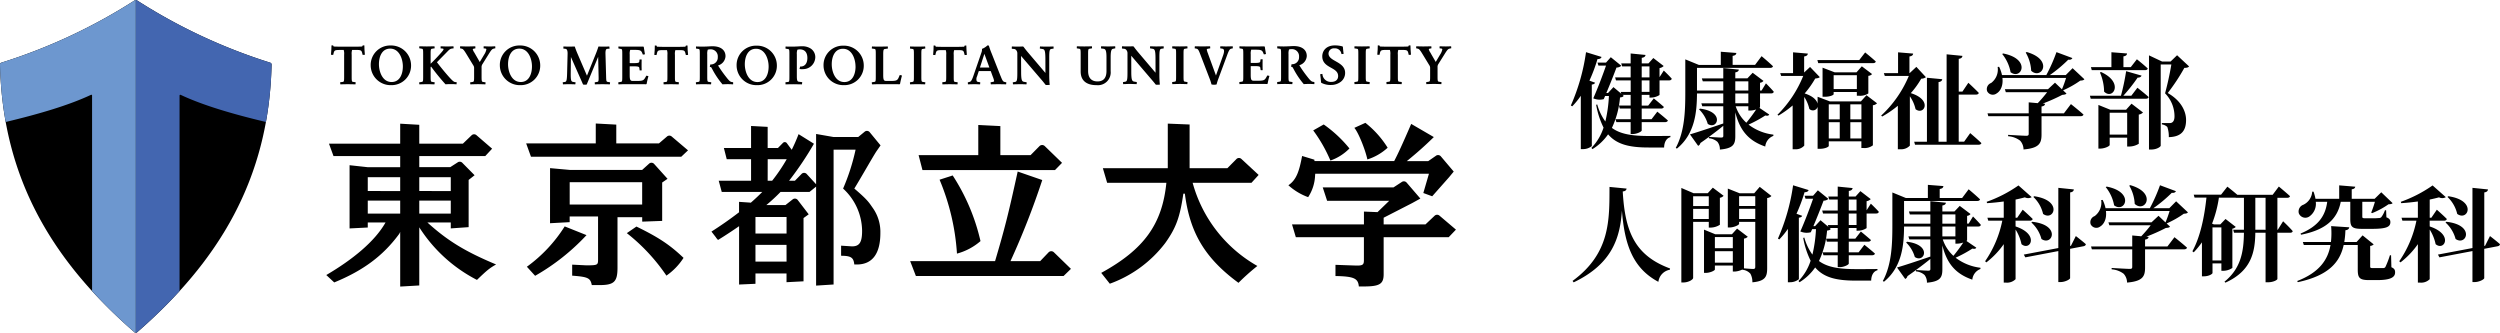
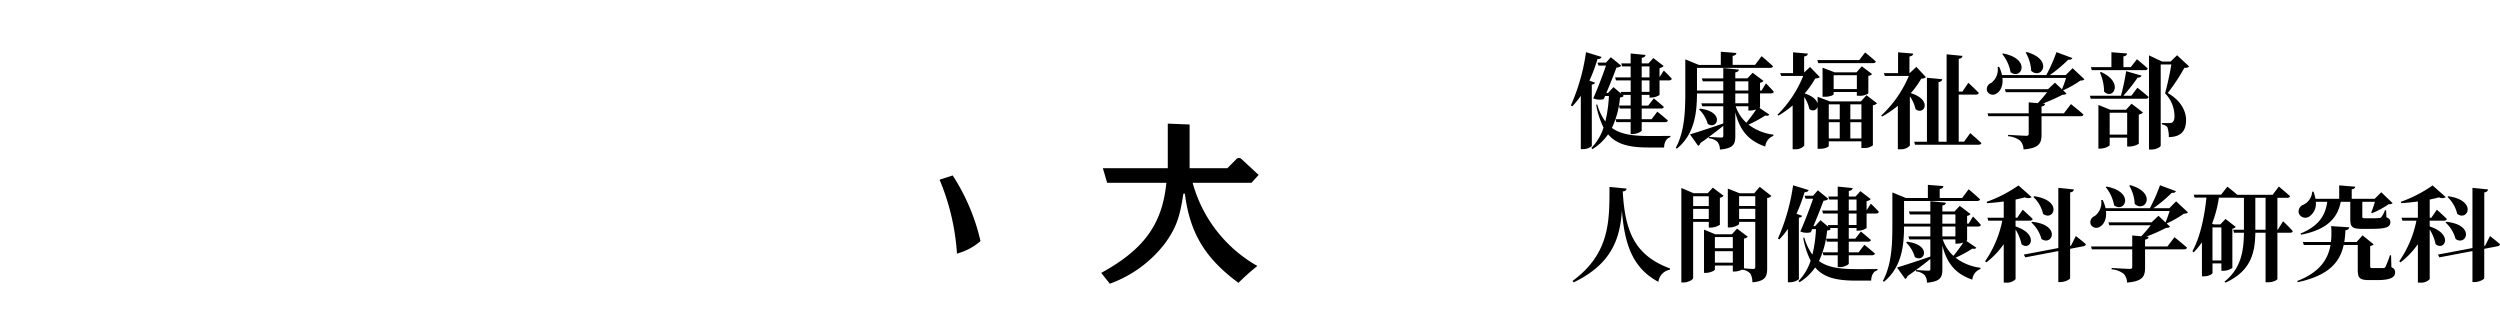
<svg xmlns="http://www.w3.org/2000/svg" viewBox="0 0 676.11 90">
-   <path d="M381.45 12.34v-.07H381l-.02.05a.46.46 0 01-.15.26c-.21.01-1 .04-1.8.04h-4.01c-.79 0-1.58-.03-1.78-.04a.44.44 0 01-.17-.26l-.01-.05h-.45l-.03 1.15-.1 1.3-.01.07.6.05.15-.62c.2-.67.43-.72 1.84-.72h.83a3.35 3.35 0 01.12 1.29v5.85c0 1.17-.02 1.4-.34 1.45l-.72.09.03.57 1.97-.04 2.13.04.02-.57-.71-.09c-.32-.05-.35-.28-.35-1.45V14.8a3.38 3.38 0 01.12-1.3h.84c1.4 0 1.64.06 1.84.72l.15.63.6-.05-.1-1.37zM392.38 12.52s-.82.04-1.34.04c-.63 0-1.62-.04-1.62-.04h-.08l-.03.54.53.08a.22.22 0 01.22.25 3.94 3.94 0 01-.61 1.4l-1.16 1.96-1.2-2.07c-.08-.17-.18-.33-.26-.47a2.69 2.69 0 01-.42-.87c0-.06.02-.13.24-.18l.48-.1-.04-.54h-.07c-.01 0-1.5.04-2.1.04-.6 0-1.82-.04-1.83-.04h-.07l-.04.53.5.12c.34.09.6.41 1.32 1.6l1.73 2.84a1.28 1.28 0 01.24.85v2.18c0 1.14-.03 1.39-.35 1.45l-.72.12.04.54h.07c.01 0 1.4-.05 2-.05s1.92.05 1.93.05h.07l.04-.54-.71-.12c-.33-.05-.36-.3-.36-1.45v-2.37a1.47 1.47 0 01.24-.98l1.59-2.54c.81-1.3 1.01-1.52 1.5-1.62l.38-.09-.04-.52zM342.8 20.41h-.06l-.32.57c-.4.72-.74.85-2.19.85h-1.15c-.63 0-.83-.23-.83-1.57v-2.33a.12.12 0 01.04-.05h1.11c1.2 0 1.4.14 1.44.44l.1.65h.05a2.4 2.4 0 00.43.01l.06-.01-.01-.2a49.37 49.37 0 010-2.52v-.2l-.05-.02a3 3 0 00-.45.02h-.06l-.07.54c-.03.3-.25.43-1.44.43h-1.11a.12.12 0 01-.04-.05v-2.3a3.05 3.05 0 01.14-1.23h1.16c1.38 0 1.76.1 2.05.78l.21.5.05-.02c.04 0 .39-.05.45-.07l.06-.01v-.07c-.13-.67-.27-1.59-.3-1.86-.03-.08-.1-.11-.18-.15h-.04c-.19.02-.88.02-2.25.02h-2.55c-.75 0-1.44-.01-1.77-.04h-.06l-.01.05a3.25 3.25 0 000 .43v.06l.7.13c.3.05.33.26.33 1.43v6.02c0 1.18-.03 1.39-.34 1.44l-.73.11v.07c0 .06.02.37.04.43v.06l.3-.01c.4-.02.95-.04 1.57-.04h3.15c1.4 0 2.25 0 2.4.03h.05a.27.27 0 00.15-.15 20.16 20.16 0 01.46-1.98l.02-.05-.05-.03a3.68 3.68 0 00-.47-.1zM355.46 22.18l-.39-.06c-.44-.07-.8-.45-1.67-1.58a31.64 31.64 0 01-1.99-2.86.08.08 0 010-.05 2.74 2.74 0 002-2.47c0-1.7-1.32-2.7-3.51-2.7-.3 0-.72.02-1.15.05-.5.02-1.04.05-1.5.05-.38 0-.72 0-1.08-.02l-.67-.02h-.06l-.01.05a3.4 3.4 0 000 .45v.06l.7.11c.3.05.33.26.33 1.43v6.02c0 1.18-.02 1.39-.34 1.44l-.72.11v.06a4.3 4.3 0 00.03.44l.01.06h.06l.64-.02 1.36-.03 1.28.03.65.02h.06l.01-.06c.02-.06.05-.37.05-.43v-.07l-.73-.11c-.3-.05-.35-.24-.35-1.44v-5.97a3.35 3.35 0 01.14-1.29 2.07 2.07 0 01.63-.09 1.92 1.92 0 012.08 2.1 1.87 1.87 0 01-1.94 1.98h-.08l-.14.68.07.01.17.03a.19.19 0 01.16.1l.26.43a21.8 21.8 0 002.75 4.1l.02.03h.04a19.36 19.36 0 012.75 0h.06l.02-.06a3.59 3.59 0 000-.45zM369.36 20.64v-6.02c0-1.2.05-1.38.35-1.43l.72-.12v-.06c0-.06-.02-.38-.04-.44l-.01-.05h-.06l-.62.02-1.37.02-1.3-.02-.64-.02h-.06l-.01.05a4.02 4.02 0 00-.02.45v.06l.71.11c.32.05.34.26.34 1.43v6.02c0 1.18-.02 1.39-.34 1.44l-.73.12v.06a4.22 4.22 0 00.04.43l.01.06h.06l.64-.02 1.36-.03 1.28.03.65.02h.06l.01-.06c.02-.06.04-.37.05-.43v-.06l-.73-.12c-.3-.05-.35-.24-.35-1.44zM320.08 20.64v-6.02c0-1.2.04-1.38.35-1.43l.72-.12v-.06c0-.06-.02-.38-.04-.44l-.01-.05h-.06l-.63.02-1.36.02-1.3-.02-.64-.02h-.06l-.01.05a4.23 4.23 0 00-.02.45v.06l.71.11c.32.05.34.26.34 1.43v6.02c0 1.18-.02 1.39-.34 1.44l-.73.12v.06c0 .06.02.37.04.43l.01.06h.06l.64-.02 1.35-.03 1.28.03.66.02h.06l.01-.06c.02-.06.04-.37.05-.43v-.06l-.73-.12c-.3-.05-.35-.24-.35-1.44zM314.68 12.52h-.05l-.65.02-1.08.02c-.4 0-.75 0-1.13-.02l-.66-.02h-.06l-.01.05a4.4 4.4 0 00-.03.44v.06l.75.13c.54.1.73.47.74 2.55l.01 3.92-4.46-5.25a26.95 26.95 0 01-1.43-1.8l-.02-.02a.64.64 0 00-.19-.08h-.02a28.28 28.28 0 01-2.88 0h-.05l-.02.05a4.57 4.57 0 00-.01.5v.05l.56.07a.82.82 0 01.65.36 1.36 1.36 0 01.28.93v5.26c0 1.91-.14 2.26-.55 2.34l-.67.13v.06a7 7 0 00.05.42l.01.06h.06l.66-.02c.35-.02.7-.03 1.07-.03.4 0 .75.02 1.12.03l.67.02h.06l.01-.06c.02-.06.03-.35.03-.44v-.06l-.74-.13c-.54-.09-.74-.49-.75-2.54l-.01-4.44 5.64 6.6c.51.59.8.96.9 1.1a.3.3 0 00.25.14 7 7 0 00.88-.03l.06-.01v-.07a26.74 26.74 0 01-.12-2.88v-4.4c0-1.82.1-2.26.53-2.34l.64-.1v-.07a4.3 4.3 0 00-.02-.45zM301.58 12.52h-.05l-.65.02a31.12 31.12 0 01-2.37 0l-.65-.02h-.06l-.01.05c-.02.06-.02.37-.03.46v.06l.7.1c.53.09.78.46.78 2.35v3.67c0 1.87-.82 2.81-2.43 2.81-1.16 0-2.54-.49-2.54-2.82v-4.56c0-1.13.03-1.4.36-1.45l.7-.12v-.05a3.76 3.76 0 00-.02-.45l-.02-.05h-.05l-.63.02-1.37.02-1.3-.02-.64-.02h-.06l-.01.05a4.1 4.1 0 00-.02.44v.06l.7.12c.3.05.35.23.35 1.43v4.7c0 2.43 1.5 3.71 4.31 3.71a3.46 3.46 0 003.8-3.8v-3.7c0-1.86.24-2.27.66-2.34l.59-.12V13a4.05 4.05 0 00-.02-.44zM333.39 12.57l-.02-.05h-.06l-.66.02-.87.02c-.35 0-.66 0-.98-.02l-.7-.02h-.05l-.02.05a6.5 6.5 0 00-.04.42v.07l.6.11a.48.48 0 01.35.23c.17.28.11.82-.16 1.58l-1.93 5.44-2.09-5.73-.08-.24a4.99 4.99 0 01-.31-1c0-.13.02-.22.36-.28l.57-.1v-.06a4.18 4.18 0 00-.03-.44l-.02-.05h-.05l-.58.01a53.59 53.59 0 01-2.81 0l-.6-.01h-.06l-.01.05a4.33 4.33 0 00-.04.44v.06l.52.1c.38.1.56.38 1.01 1.58l2.53 6.58a11.16 11.16 0 01.47 1.47l.01.03.03.01a2.41 2.41 0 00.66.07 2.33 2.33 0 00.66-.07l.03-.01.01-.03a12.74 12.74 0 01.46-1.47l2.44-6.58c.46-1.24.69-1.49 1.03-1.58l.45-.1v-.05l-.02-.45zM361.25 16.58c-1-.56-1.96-1.1-1.96-2.1a1.43 1.43 0 011.62-1.4 1.73 1.73 0 011.87 1.5l.02.05h.06c.06-.01.39-.04.45-.06l.06-.01v-.06c-.09-.65-.16-1.32-.19-1.8a.33.33 0 00-.13-.15l-.02-.01a7.57 7.57 0 00-2.02-.26c-2.36 0-3.41 1.48-3.41 2.95 0 1.77 1.26 2.47 2.37 3.09.99.55 1.92 1.07 1.92 2.25 0 .99-.69 1.58-1.84 1.58a2.26 2.26 0 01-2.41-2.1l-.02-.06h-.06l-.47.08-.07.02.02.06c.1.6.2 1.66.23 2.12v.02l.01.01a.52.52 0 00.15.14 5.36 5.36 0 002.52.54 4.3 4.3 0 002.64-.85 2.99 2.99 0 001.19-2.43c0-1.68-1.35-2.45-2.53-3.12zM140.68 23.03a5.27 5.27 0 005.42-5.35 5.39 5.39 0 00-5.5-5.38 5.27 5.27 0 00-5.42 5.35 5.39 5.39 0 005.5 5.38zm-3.28-5.66c0-2.04.8-4.22 3.05-4.22 2.51 0 3.42 2.88 3.42 4.81 0 2.04-.8 4.22-3.04 4.22-2.51 0-3.43-2.88-3.43-4.81zM98.57 13.43l-.03-1.1v-.06h-.46v.05a.45.45 0 01-.17.26 34 34 0 01-1.8.04h-4.04c-.79 0-1.6-.02-1.8-.04a.43.43 0 01-.16-.26l-.01-.05h-.45l-.04 1.15-.1 1.32v.07l.6.04.15-.62c.2-.67.43-.72 1.85-.72h.84a3.4 3.4 0 01.12 1.3v5.88c0 1.18-.03 1.4-.34 1.46l-.73.09.03.57 1.98-.04 2.14.04.03-.57-.72-.1c-.32-.04-.35-.27-.35-1.45V14.8a3.4 3.4 0 01.12-1.3h.84c1.42 0 1.66.06 1.85.73l.16.62.6-.04zM105.67 12.3a5.27 5.27 0 00-5.42 5.35 5.39 5.39 0 005.5 5.38 5.27 5.27 0 005.42-5.35 5.39 5.39 0 00-5.5-5.38zm3.28 5.66c0 2.04-.8 4.22-3.05 4.22-2.51 0-3.42-2.88-3.42-4.81 0-2.04.8-4.22 3.04-4.22 2.51 0 3.43 2.88 3.43 4.81zM123.4 22.8l.07.01.04-.58-.42-.04c-.37-.05-.73-.36-1.7-1.43a66.39 66.39 0 01-3.2-3.9.13.13 0 010-.06l2.77-2.82c.58-.61.83-.78 1.24-.84l.43-.07h.06l-.06-.55h-.06c-.01 0-1.08.05-1.6.05-.65 0-1.72-.05-1.73-.05h-.07l-.02.56.6.06a.2.2 0 01.2.2c0 .17-.3.54-.86 1.16-.92 1.05-2 2.14-2.6 2.72h-.03v-2.58c0-1.14.03-1.4.36-1.46l.74-.12-.06-.54-2.07.04-2.03-.04-.02.53.72.13c.32.05.34.28.34 1.46v6.05c0 1.18-.02 1.4-.34 1.45l-.75.14.06.53h.06c.02 0 1.4-.04 2.01-.04.4 0 .86 0 1.29.02l.66.02h.07l.06-.55-.74-.13c-.31-.04-.36-.23-.36-1.44v-2.57a1.44 1.44 0 01.12-.1V18a58.15 58.15 0 003.89 4.78l.02.02h.03a18.87 18.87 0 012.88 0zM133.97 13.05l-.04-.53h-.07s-.82.05-1.35.05c-.63 0-1.62-.05-1.63-.05h-.07l-.03.55.53.07a.22.22 0 01.22.25 3.96 3.96 0 01-.61 1.42l-1.17 1.97-1.2-2.09-.27-.47a2.7 2.7 0 01-.42-.87c0-.07.02-.14.24-.18l.48-.1-.04-.55h-.07c-.01 0-1.5.05-2.11.05s-1.83-.05-1.83-.05h-.08l-.04.53.5.13c.34.08.61.41 1.33 1.6l1.74 2.86a1.28 1.28 0 01.24.86v2.2c0 1.14-.03 1.39-.35 1.45l-.72.12.04.54h.07c.01 0 1.4-.05 2-.05.6 0 1.94.05 1.94.05h.08l.04-.54-.72-.12c-.32-.05-.36-.32-.36-1.46V18.3a1.47 1.47 0 01.25-.98l1.59-2.55c.82-1.32 1.02-1.54 1.5-1.63zM228.11 12.35a5.24 5.24 0 00-5.39 5.33 5.36 5.36 0 005.48 5.35 5.24 5.24 0 005.4-5.33 5.36 5.36 0 00-5.49-5.35zm3.27 5.64c0 2.03-.8 4.2-3.03 4.2-2.5 0-3.41-2.87-3.41-4.8 0-2.02.8-4.2 3.03-4.2 2.5 0 3.4 2.87 3.4 4.8zM204.7 23.03a5.24 5.24 0 005.4-5.33 5.36 5.36 0 00-5.49-5.35 5.24 5.24 0 00-5.4 5.33 5.36 5.36 0 005.49 5.35zm-3.27-5.64c0-2.02.8-4.2 3.03-4.2 2.5 0 3.41 2.87 3.41 4.8 0 2.03-.8 4.2-3.02 4.2-2.5 0-3.42-2.87-3.42-4.8zM257.93 20.7v-5.86a3.35 3.35 0 01.12-1.29h.83c1.42 0 1.66.05 1.85.72l.16.62.59-.04-.1-1.38-.04-1.08v-.07h-.45l-.01.05a.47.47 0 01-.16.26c-.21.01-1 .04-1.8.04h-4.02c-.78 0-1.58-.03-1.78-.04a.43.43 0 01-.17-.26v-.05h-.46l-.03 1.15-.1 1.3-.01.08.6.04.15-.62c.2-.67.44-.72 1.85-.72h.83a3.38 3.38 0 01.12 1.3v5.85c0 1.17-.03 1.4-.34 1.45l-.72.09.02.57 1.98-.04 2.13.04.02-.57-.72-.09c-.31-.05-.34-.28-.34-1.45zM183.57 22.81l.02-.57-.71-.09c-.32-.05-.35-.28-.35-1.45v-5.86a3.39 3.39 0 01.12-1.29h.84c1.4 0 1.65.05 1.84.72l.16.62.6-.04-.12-1.38-.03-1.08v-.07h-.45l-.01.05a.45.45 0 01-.16.26c-.2.01-1 .04-1.79.04h-4.03c-.78 0-1.58-.03-1.78-.04a.43.43 0 01-.16-.26l-.02-.05h-.45l-.03 1.15-.1 1.3v.08l.59.04.15-.62c.2-.67.44-.72 1.85-.72h.83a3.38 3.38 0 01.12 1.3v5.85c0 1.17-.03 1.4-.34 1.45l-.72.09.03.57 1.97-.04zM163.92 20.7l-.17-6.05c-.03-1.16.16-1.4.48-1.44l.63-.06v-.07l-.07-.46-.01-.05h-.06c-.42.03-.96.04-1.44.04-.5 0-1.37-.03-1.37-.03h-.07l-.01.05c-.12.38-.37 1.13-.67 1.86l-2.42 5.98-2.57-5.98c-.3-.68-.57-1.43-.71-1.86l-.02-.05h-.05l-1.55.03c-.44 0-1.38-.04-1.38-.04h-.08l-.03.56.6.08c.49.05.57.8.55 1.4l-.13 5.19c-.05 1.83-.15 2.27-.55 2.35l-.64.11.07.55h.06s1.02-.04 1.57-.04c.59 0 1.64.04 1.65.04h.06l.08-.54-.72-.13c-.51-.09-.61-.48-.6-2.35l.05-4.38 3.29 7.45h.03a2.04 2.04 0 00.45.04 2.17 2.17 0 00.46-.03l.04-.01 3.1-7.5.12 5.34c.03 1.16-.02 1.39-.34 1.44l-.71.12.03.55h.07l.64-.02 1.38-.02 1.26.02.66.02h.07l.04-.55-.67-.12c-.34-.06-.37-.3-.4-1.44zM172.28 22.77c1.4 0 2.25 0 2.4.03h.03l.02-.01a.28.28 0 00.16-.14v-.02a20.13 20.13 0 01.46-1.97l.01-.05-.05-.03a3.71 3.71 0 00-.46-.1l-.05-.02-.32.58c-.42.72-.74.85-2.2.85h-1.15c-.63 0-.83-.23-.83-1.57v-2.34a.12.12 0 01.04-.04h1.11c1.2 0 1.41.13 1.45.44l.09.65h.06a2.38 2.38 0 00.42.01l.06-.01v-.2a48.6 48.6 0 010-2.53v-.2l-.06-.01a2.9 2.9 0 00-.45.01h-.06l-.06.55c-.04.3-.26.42-1.45.42h-1.11a.12.12 0 01-.04-.04v-2.3a3.06 3.06 0 01.14-1.24h1.16c1.38 0 1.77.1 2.06.79l.2.49.06-.01.44-.07.07-.02-.02-.06-.3-1.87c-.02-.08-.1-.11-.16-.15h-.05c-.18.02-.87.02-2.25.02h-2.55c-.77 0-1.45-.01-1.78-.04h-.06l-.01.05a3.22 3.22 0 000 .44v.05l.7.13c.31.05.34.26.34 1.44v6.02c0 1.18-.03 1.39-.34 1.44l-.73.12v.06c0 .06.01.37.03.44l.01.05h.3c.4-.02.94-.04 1.57-.04zM198.27 22.24l-.39-.06c-.44-.07-.8-.45-1.67-1.58a31.48 31.48 0 01-2-2.86.08.08 0 01.01-.05 2.74 2.74 0 001.99-2.48c0-1.69-1.31-2.7-3.51-2.7-.3 0-.71.02-1.14.05a28.73 28.73 0 01-2.6.03l-.66-.02h-.06l-.01.05a3.41 3.41 0 000 .45v.06l.7.11c.3.05.33.26.33 1.44v6.02c0 1.18-.02 1.39-.34 1.44l-.72.11v.07a4.3 4.3 0 00.03.44l.01.05h.06l.64-.02a49.36 49.36 0 012.64 0l.66.02h.06v-.05c.02-.06.05-.38.05-.44l.01-.07-.73-.11c-.31-.05-.36-.24-.36-1.44v-5.98a3.34 3.34 0 01.14-1.28 2.07 2.07 0 01.64-.1 1.92 1.92 0 012.07 2.1 1.87 1.87 0 01-1.93 1.99l-.09-.01-.14.69h.07c.06.02.11.03.17.03a.19.19 0 01.17.1l.25.44a21.83 21.83 0 002.76 4.11l.02.02h.03a19.34 19.34 0 012.76 0h.06l.02-.05a3.6 3.6 0 000-.46zM219.4 13.23a4.15 4.15 0 00-2.47-.72c-.31 0-.73.02-1.18.05-.53.03-1.07.05-1.54.05L213 12.6l-.48-.02h-.05l-.02.05a4.15 4.15 0 00-.01.46v.06l.7.12c.32.04.35.26.35 1.42v6.02c0 1.18-.03 1.4-.34 1.45l-.72.08v.07c0 .09 0 .4.02.46l.01.05h.06l.63-.02 1.42-.02 1.73.03.57.01.02-.05.06-.48v-.07l-.92-.12c-.36-.05-.53-.28-.53-1.5v-5.9a3.05 3.05 0 01.15-1.25 2.46 2.46 0 01.64-.1c1.33 0 2.06.83 2.06 2.34v.03c-.01 1.43-.7 2.28-1.85 2.28h-.11l-.17.67h.08a3.45 3.45 0 00.88.03 3.3 3.3 0 003.31-3.14 2.77 2.77 0 00-1.09-2.32zM243.27 22.79a.28.28 0 00.15-.15c.1-.54.34-1.61.5-2.14l.02-.06-.05-.02a4.84 4.84 0 00-.5-.13l-.05-.01-.33.76c-.34.77-.75.85-2.22.85h-1.08c-.62 0-.85-.14-.85-1.59v-5.58c0-1.21.1-1.42.44-1.47l.82-.12v-.06a3.98 3.98 0 00-.02-.45l-.01-.05-.6.01-1.62.03a49.45 49.45 0 01-1.98-.04h-.06l-.01.05a4.9 4.9 0 00-.04.44v.06l.73.11c.31.05.34.27.34 1.45v6.02c0 1.16-.03 1.4-.34 1.44l-.74.12v.06c.01.06.03.37.05.44v.05h.07l.47-.01c.43-.02.92-.03 1.36-.03h3.08c1.42 0 2.27 0 2.42.03h.03zM250.13 22.81h.06l.01-.05c.02-.06.04-.38.05-.44v-.06l-.73-.12c-.3-.05-.35-.24-.35-1.44v-6.02c0-1.2.04-1.4.35-1.44l.72-.12v-.06c0-.06-.02-.37-.04-.44l-.01-.05h-.06l-.62.02-1.38.02-1.3-.02-.64-.02h-.06v.05a4.03 4.03 0 00-.03.45v.06l.72.11c.31.05.34.26.34 1.44v6.02c0 1.18-.03 1.4-.35 1.44l-.72.12v.06a4.22 4.22 0 00.03.44l.01.05h.06l.65-.02a49.47 49.47 0 012.63 0l.66.02zM270.6 20.57l-2.4-6.08a20 20 0 01-.75-2.1v-.05l-.4-.07-.02.03a4 4 0 01-.64.5 3.41 3.41 0 01-.78.4l-.06.03.02.06a1.36 1.36 0 010 .28 2.3 2.3 0 01-.1.5l-2.24 6.5c-.43 1.23-.67 1.5-1.02 1.58l-.47.12v.06l.03.43.01.05h.06l.67-.02.87-.02c.34 0 .62 0 .92.02l.7.02h.05l.02-.05.03-.45v-.06l-.6-.1a.5.5 0 01-.36-.23 1.69 1.69 0 01.1-1.28l.45-1.37.04-.05h3.16a.11.11 0 01.07.05l.5 1.37.09.24a5.03 5.03 0 01.3 1c0 .12-.02.21-.37.27l-.59.11.01.06.05.44.02.05h.05l.6-.02 1.43-.02 1.37.02.62.02h.05l.02-.05.04-.43v-.06l-.5-.12c-.39-.09-.57-.37-1.04-1.58zm-3.04-2.35a.12.12 0 01-.03.04h-2.47a.14.14 0 01-.03-.04l1.19-3.66zM284.92 12.62l-.02-.05h-.06l-.64.02-1.09.02c-.4 0-.75 0-1.13-.02l-.66-.02h-.06v.05a4.28 4.28 0 00-.04.45v.06l.75.13c.55.09.73.47.75 2.54l.01 3.93-4.47-5.26a27.43 27.43 0 01-1.44-1.8l-.01-.01a.6.6 0 00-.19-.09h-.02a28.46 28.46 0 01-2.88 0h-.06l-.01.05a4.63 4.63 0 00-.02.5v.06l.56.06a.82.82 0 01.66.36 1.36 1.36 0 01.28.93v5.27c0 1.92-.14 2.26-.56 2.34l-.67.13v.07c.01.06.04.36.06.42l.01.05h.06l.65-.02 1.08-.02c.4 0 .75 0 1.12.02l.67.02h.06l.01-.05c.02-.07.03-.36.03-.45v-.06l-.74-.13c-.54-.09-.74-.48-.75-2.54l-.02-4.45 5.66 6.6c.51.6.79.98.89 1.11a.3.3 0 00.26.15 7.02 7.02 0 00.87-.03l.07-.02-.01-.06a26.74 26.74 0 01-.12-2.89v-4.41c0-1.82.1-2.26.54-2.34l.64-.1v-.07a4.45 4.45 0 00-.02-.45zM36.45.08A149.93 149.93 0 01.37 16.94a.52.52 0 00-.37.51c.69 31.11 14.48 53.37 36.38 72.42a.53.53 0 00.7 0c21.89-19.05 35.69-41.3 36.37-72.42a.52.52 0 00-.36-.5A149.94 149.94 0 0137 .07a.52.52 0 00-.56 0z" />
-   <path d="M48.86 25.65c5.83 2.75 13.7 5.11 23.06 7.34a98.99 98.99 0 001.53-15.54.52.52 0 00-.36-.5A149.93 149.93 0 0137 .07a.52.52 0 00-.28-.08v90a.53.53 0 00.34-.13 138.86 138.86 0 0011.5-11.15V25.84a.2.2 0 01.29-.19z" fill="#4366b0" />
-   <path d="M36.38 89.87a.53.53 0 00.35.13V0a.52.52 0 00-.28.08A149.93 149.93 0 01.37 16.94a.52.52 0 00-.37.51 98.99 98.99 0 001.54 15.54c9.35-2.23 17.23-4.6 23.06-7.34a.2.2 0 01.3.2v52.87a138.9 138.9 0 0011.48 11.15z" fill="#6d97cf" />
-   <path d="M355.47 43.19l.02.37h21.56c1.02-1.95 2.2-4.49 4.6-10.05l6.12 3.56c-2.4 2.34-4.3 4.05-7.3 6.5h5.79l2.05-1.42a.98.98 0 011.37.15l3.47 4.1-1.26 1.53-4.56 5.15-2.4-.88 1.52-5.22H355.7l-.04.4a11.48 11.48 0 01-1.88 5.94 16.1 16.1 0 01-5.34-3.22c2.25-1.51 2.96-4 3.71-7.92zm13.4 17.5v-3.47l3.67.15 3.17-3.07h-16.8l-1.18-3.61h19.12l2.24-1.46a.98.98 0 011.34.17l3.7 4.3-2.23 1.23-7.7 3.95v1.8h11.32l2.43-2.3a.98.98 0 011.36-.05l4.44 3.77-1.96 2.05H374.2v10c0 2.64-1.07 3.32-5.34 3.32h-1.37c-.2-2.14-1.22-2.73-6.32-2.82v-3.03s5.3.2 5.88.2c1.52 0 1.81-.3 1.81-1.42v-6.25h-18.41l-1.03-3.46zm-10.88-27.03a34.17 34.17 0 016.96 6.49 13.33 13.33 0 01-5.15 3.27 39.4 39.4 0 00-4.65-8.15zm11.27-.44a26.03 26.03 0 016.02 6.73 14.54 14.54 0 01-5.48 3.17c-.6-2.78-2.5-7.41-3.53-8.54zM99.46 60.17v1.36l-4.92.25v-17.1l4.92.54h8.77V42.2H90.19l-1.22-3.35h19.26v-5.4l5.16.3v5.1h11.8l2.32-2.23a.97.97 0 011.36-.05l4.22 3.64-1.85 1.99h-17.85v3h8.38l1.98-1.27a.97.97 0 011.3.12l3.3 3.34-1.61 1.27v12.77l-4.83.34v-1.6h-6.32c5.6 5.09 10.48 7.96 18.57 11.35-1.85 1.07-2.44 1.56-5.17 4.18a40.37 40.37 0 01-15.6-14.22V77.2l-5.16.3V62.7a2.62 2.62 0 01-.36.68c-4.33 5.85-9.66 9.79-17.48 13l-2.15-2c7.02-4.12 13.1-9.02 16.03-14.22zm8.77-8.5v-3.74h-8.77v3.73zm0 6.1v-3.52h-8.77v3.52zm13.68-6.1v-3.74h-8.52v3.73zm0 6.1v-3.52h-8.52v3.52zM161.12 38.79V33.4l5.55.3v5.09h11.53l2.16-1.85a.97.97 0 011.3-.02l4.41 3.74-1.83 1.73H143.6l-1.3-3.6zm-18.63 33.35a39.38 39.38 0 0010.23-10.91l5.9 2.36a58.65 58.65 0 01-13.9 11zm6.27-26.67l5.3.48h19.61l1.83-1.65a.96.96 0 011.41.04l3.62 4.02-1.45 1v10.38l-5.4.2v-1.2H167v13.64c0 3.85-.92 4.72-4.93 4.72h-2.02c-.39-1.93-1.02-2.22-5.31-2.55v-2.98l3.81.19c3.19 0 3.19-.1 3.19-1.73V58.54h-7.68v1.54l-5.31.29zm24.91 9.85v-6.05h-19.6v6.05zm-1.55 5.95c5.94 2.89 9.07 4.96 12.74 8.47a17.04 17.04 0 01-4.63 4.8 50.82 50.82 0 00-10.71-11.49zM231.05 50.99c1.55-2.5 4.82-8.27 5.93-10l1.16-1.67-2.92-3.55a.96.96 0 00-1.42-.11l-1.7 1.39h-6.7l-4.69-.82v13.6l-2.51-2.74a.96.96 0 00-1.46-.01l-1.76 1.8h-1.58a87 87 0 006.72-10l-.22-.15-3.93-2.45a45.17 45.17 0 01-1.85 4.23l-1.33-1.8a.68.68 0 00-1.06-.05l-1.35 1.37h-2.77v-5.72l-4.49-.24v5.96h-7.35l.77 3.03h6.58v5.81h-8.75l.82 3.03h10.97c-.98 1-2.03 1.98-3.11 2.92l-.38-.04-2.8-.19v2.82a102.13 102.13 0 01-7.46 5.22l1.26 1.63-.02.02.53.62s2.47-1.49 5.7-3.73v15.78l4.43-.2v-2.79h8.4v2.36l4.6-.24V58.97l1.4-1.01-2.96-3.86a.96.96 0 00-1.41-.15l-1.92 1.51h-5.17a48.26 48.26 0 003.85-3.56h7.84l1.77-1.43v26.77l4.73-.3V40.47h5.95A56.58 56.58 0 01228.01 51a15.7 15.7 0 015.14 11.4c0 3.12-.7 4.23-2.73 4.23l-2.95-.19v2.73c2.8 0 3.38.58 3.57 2.36h.68c4.25 0 6.37-2.98 6.37-8.51a11.18 11.18 0 00-2.12-6.88c-.97-1.39-1.35-2.11-4.92-5.14zm-18.33 19.75h-8.41v-4.51h8.4zm0-12.06v4.47h-8.41v-4.47zm-5.1-15.62h5.14a46.22 46.22 0 01-3.93 5.81h-1.22zM249.48 45.99h35.84l1.9-1.95-4.67-4.53a1.02 1.02 0 00-1.43.01l-2.4 2.43h-8.18V34.1l-5.97-.3v8.16h-16.14l1.03 3.98zM285.02 68.23a1.01 1.01 0 00-.71-.29h-.02a1.01 1.01 0 00-.72.32l-2.26 2.36h-8.03a211.25 211.25 0 008.57-21.86l.02-.07-6.64-2.3-.02.08c-2.51 11.48-3.5 15.37-6.1 24.15h-22.96l1.53 3.98.02.05h39.93l2-1.94z" />
  <path d="M257.65 47.45l-3.55 1.15.03.07a61.77 61.77 0 014.67 19.82v.1l.1-.03a16.03 16.03 0 006.23-3.32l.03-.03v-.05a54.92 54.92 0 00-7.48-17.66zM299.42 49.43l-1.16-3.95h17.56V33.43l5.9.24v11.81h10.22l2.42-2.44a.96.96 0 011.38-.04l4.65 4.31-1.93 2.12h-15.92a37.1 37.1 0 0017.51 22.5 59.12 59.12 0 00-5.11 4.56c-9.28-6.8-13.18-13.79-14.5-24.11h-.41c-.92 6.3-1.93 9.2-4.93 13.39a32.8 32.8 0 01-14.96 10.96l-2.32-2.93c11.59-6.35 16.5-13.17 17.62-24.37zM430.5 39.5a3.8 3.8 0 01-2.44.83h-.54V25.9a19.9 19.9 0 01-2.32 2.85l-.37-.22a54.4 54.4 0 004.1-14.42l4.2 1.29c-.12.36-.45.58-1.1.58a43.33 43.33 0 01-2.18 5.83l1.54.56c-.11.25-.37.45-.9.5zm15.59-13.1v-.74h-2.1v2.89h1.76l1.51-1.94s1.66 1.35 2.72 2.3c-.08.3-.36.45-.78.45h-5.21v2.88h2.66l1.56-2.04s1.77 1.4 2.86 2.38c-.08.3-.39.45-.78.45h-6.3v2.24c0 .33-1.32.98-2.44.98H441v-3.22h-3.86l-.23-.79h4.1v-2.88h-2.95l-.22-.81h3.16v-2.89h-2.18l.3.25c-.16.28-.41.37-1 .45a23.93 23.93 0 01-2.19 8.23c2.36 1.74 5.6 2.19 10.14 2.19 1.29 0 4.17 0 5.68-.03v.34c-1.12.28-1.68 1.45-1.7 2.8h-4.2c-5.1 0-8.6-.79-10.95-3.56a14.2 14.2 0 01-4.23 4l-.28-.33a14.08 14.08 0 003.28-5.49 22.73 22.73 0 01-2-6.16l.29-.11a14.5 14.5 0 002.2 4.62 37.36 37.36 0 00.96-6.89h-1.03l-.37.84a4.27 4.27 0 01-2.83-.22c1.24-2.78 2.6-6.39 3.45-8.85h-2.05l-.25-.81h2.3l1.29-1.46 2.85 2.32a2 2 0 01-1.31.48c-.62 1.68-1.74 4.5-2.75 6.89h.45l1.48-1.6 2.13 1.8-.17-.5h2.7v-3.12h-3.98l-.23-.8h4.2v-2.98h-2.3l-.25-.81H441v-2.69l4.03.4c-.08.39-.28.67-1.03.78v1.51h1.82l1.31-1.46 2.8 2.16a1.99 1.99 0 01-1.12.56v2.46l1.15-1.79s1.4 1.32 2.16 2.21c-.09.31-.34.45-.73.45h-2.58v3.95a4.32 4.32 0 01-2.26.7zm-2.1-5.47h2.1v-2.97h-2.1zm2.1 3.92v-3.1h-2.1v3.1zM478.48 30.98c-.16.28-.42.4-1.06.25a34.79 34.79 0 01-4.54 2.47 13.69 13.69 0 006.72 2.71v.34a3.42 3.42 0 00-2.2 2.88c-4.52-1.56-6.87-4.34-8.1-9.26v6.46c0 2.19-.53 3.3-4.17 3.62a3.26 3.26 0 00-.65-2.08 4.01 4.01 0 00-2.32-.98v-.36c-.7.53-1.46 1.06-2.3 1.65a1.07 1.07 0 01-.61.76l-2.21-3.1c1.6-.46 5.26-1.66 9.01-2.95v-4.65h-5.68l-.25-.8h5.93v-2.67h-7.11c-.03 4.76-.45 10.86-5.43 14.92l-.31-.2c2.44-4.5 2.58-10.13 2.58-15.14v-8.8l3.66 1.5h5.94v-3.56l4.2.33c-.03.4-.25.67-1 .79v2.43h6.07l1.76-2.35s1.93 1.6 3.08 2.72c-.08.3-.36.44-.75.44h-19.8v6.14h7.11v-2.5h-5.54l-.26-.8h5.8V18.4l4.2.42c-.03.4-.3.64-.95.76v1.6h3.28l1.42-1.5 2.92 2.2a1.36 1.36 0 01-.93.5v2.1h.42l1.18-1.94s1.37 1.38 2.12 2.27c-.08.31-.33.45-.72.45h-3v3.72c0 .06-.08.12-.2.17zm-18.73-1.6c6.89.85 4.65 5.89 2.1 4.12a8.94 8.94 0 00-2.35-3.92zm6.3 4.65c-1 .82-2.27 1.82-3.9 3 .15 0 2.75.17 3.31.17.45 0 .6-.11.6-.48zm3.25-9.54h3.53v-2.5h-3.53zm0 3.44h3.53v-2.66h-3.53zm.11.81a10.42 10.42 0 002.88 4.45 43.8 43.8 0 002.67-3.6 5.03 5.03 0 01-1.57.3h-.56v-1.15zM507.63 27.93a1.72 1.72 0 01-1.12.53V39.3a3.68 3.68 0 01-2.57.73h-.54v-1.8h-8.82v1.24c0 .22-.92.78-2.49.78h-.53V28.88a1.32 1.32 0 01-2.24.56 9.81 9.81 0 00-1.37-3.22v13.16a3.07 3.07 0 01-2.58.98h-.56V28.52a26.93 26.93 0 01-3.83 2.74l-.28-.22a31.27 31.27 0 006.97-10.5h-5.97l-.25-.76h3.47v-5.63l4 .34c-.05.4-.27.67-1 .78v4.34l1.6-1.5 2.63 2.74c-.25.25-.56.3-1.24.39a24.94 24.94 0 01-2.85 4.03c2.27.73 3.27 1.82 3.5 2.77v-1.87l3.33 1.26h8.37l1.52-1.68zm-15.9-10.86l-.23-.82h11.32l1.6-2.07s1.78 1.43 2.87 2.44c-.05.3-.33.45-.72.45zm10.44 8.82v-1.01h-6.27v.59c0 .22-.92.7-2.44.7h-.56V18.3l3.28 1.26h5.9l1.44-1.63 2.77 2.1a1.46 1.46 0 01-1.01.48v4.76a4.05 4.05 0 01-2.55.62zm-7.59 2.32v4.06h2.97v-4.06zm0 9.24h2.97v-4.4h-2.97zm7.6-13.36v-3.75h-6.28v3.75zm-1.77 4.12v4.06h3v-4.06zm3 9.24v-4.4h-3v4.4zM520.85 20.87a2.01 2.01 0 01-1.26.4 22.9 22.9 0 01-2.83 3.92c5.96 1.82 3.61 6.13 1.29 4.34a9.8 9.8 0 00-1.54-3.48v13.33a3.22 3.22 0 01-2.64.98h-.61V28.6a27.78 27.78 0 01-4.23 2.91l-.28-.25a30.93 30.93 0 007.48-10.72h-6.5l-.25-.76h3.84v-5.63l4.08.34c-.03.4-.28.67-1 .78v4.51h.05l1.82-1.7zM532.83 36s1.9 1.6 3.03 2.7c-.09.3-.37.44-.79.44h-17.16l-.23-.81h3.45v-17.3l4.14.39c-.06.39-.28.67-1 .78v16.13h2.18V14.69l4.28.42c-.06.42-.28.7-1 .8v8.86h1l1.6-2.38s1.79 1.65 2.83 2.74c-.09.3-.37.45-.76.45h-4.68v12.74h1.46zM563.71 21.43c-.22.28-.5.34-1.11.37a26.22 26.22 0 01-4.65 2.63l.92.87c-.22.25-.53.3-1.15.36a50.3 50.3 0 01-5.26 2.35l.62.06c-.06.42-.34.62-.96.73v1.85h6.05l1.9-2.5s2.13 1.68 3.4 2.83c-.1.31-.4.45-.82.45h-10.53v4.93c0 2.35-.58 3.7-4.87 4.06a3.58 3.58 0 00-.92-2.38 6.06 6.06 0 00-3.25-1.2v-.37s4.17.25 4.93.25c.47 0 .64-.14.64-.53v-4.76h-10.92l-.22-.78h11.14v-2.97l2.44.22a35.63 35.63 0 002.55-2.97h-11.18l-.25-.8h11.65l1.9-1.77 1.88 1.79c.4-.9.81-2.1 1.12-3.08h-17.22c.25 2.1-.53 3.58-1.57 4.2a1.7 1.7 0 01-2.57-.64 1.77 1.77 0 011.09-2.19 4.54 4.54 0 001.76-4.34l.4-.03a9.4 9.4 0 01.78 2.24h11.98a44.73 44.73 0 002.75-6.21l4.3 1.6c-.13.3-.47.53-1.11.44a37.35 37.35 0 01-4.99 4.17h4.31l1.85-1.87zm-21.97-6.97c7.7 1.51 4.92 7.28 2.01 5.07a10.9 10.9 0 00-2.27-4.93zm6.38-.39c7.4 2.13 3.95 7.62 1.2 5.07a10.7 10.7 0 00-1.48-4.93zM578.05 23.73s1.9 1.48 3.05 2.52c-.08.3-.39.45-.78.45h-14.9l-.22-.81h8.4a59.74 59.74 0 001.4-6.64l4.17 1.2c-.11.31-.45.56-1.06.54a44.44 44.44 0 01-3.87 4.9h2.16zm-12.57-5.57h5.54v-4.03l4.23.33c-.05.4-.25.67-.98.79v2.9h1.99l1.65-2.12s1.85 1.46 2.94 2.5c-.08.3-.36.44-.75.44h-14.4zm10.98 9.88l3.1 2.38a1.9 1.9 0 01-1.14.56v7.9a4.99 4.99 0 01-2.6.75h-.54v-2.4h-4.73v1.98c0 .31-1.32.98-2.63.98h-.42V28.38l3.19 1.29h4.3zm-8.26-8.57c6.35 2.86 3.19 7.7.84 5.3a13.33 13.33 0 00-1.12-5.16zm7.08 16.94v-5.93h-4.73v5.93zm16.74-18.45c-.22.28-.58.4-1.28.4a52.61 52.61 0 01-4.49 6.8c3.53 1.99 4.96 4.87 4.96 7.28 0 2.83-1.2 4.56-4.67 4.65a7.82 7.82 0 00-.4-2.75 2.7 2.7 0 00-1.48-.7v-.36h2.1a1.16 1.16 0 00.64-.14c.42-.25.68-.76.68-1.68a8.88 8.88 0 00-2.55-6.22 83.93 83.93 0 001.7-7.8h-2.88V39.4c0 .25-1 1.04-2.57 1.04h-.6V14.97l3.56 1.68h2.27l1.77-1.71zM439.9 51c-.06.41-.3.7-1.04.78.6 10.78 3.22 17.3 12.8 20.83l-.06.34a3.78 3.78 0 00-3.1 3.27c-7.06-3.75-9.16-10.33-9.86-19.26-.5 7.2-2.52 14.36-13.05 19.4l-.3-.39c10.24-7.48 9.96-16.52 9.99-25.42zM457.9 60.01v15.15c0 .42-1.2 1.23-2.66 1.23h-.53V50.83l3.3 1.42h3.84l1.37-1.5 2.92 2.2a1.7 1.7 0 01-1.01.54v7.3a4.77 4.77 0 01-2.5.76h-.5v-1.54zm0-6.94v2.66h4.23v-2.66zm4.23 6.16v-2.75h-4.23v2.75zM479.07 53a1.83 1.83 0 01-1.15.56v18.96c0 2.24-.44 3.52-4 3.83a4.64 4.64 0 00-.53-2.32 3.22 3.22 0 00-2.16-1.07v-.08a5.4 5.4 0 01-2.07.56h-.53v-1.62h-4.85v1.06c0 .28-1.26.92-2.52.92h-.42v-11.7l3.06 1.26h4.48l1.4-1.54 2.9 2.21a1.79 1.79 0 01-1.03.5v8.04c.7.06 2.1.17 2.5.17.44 0 .55-.22.55-.59V60.01h-4.37v.53c0 .28-1.34.98-2.63.98h-.42V51l3.17 1.26h3.97l1.49-1.73zm-15.29 11.12v3h4.85v-3zm4.85 6.91v-3.1h-4.85v3.1zm1.7-17.97v2.66h4.37v-2.66zm4.37 6.16v-2.75h-4.37v2.75zM486.5 75.5a3.8 3.8 0 01-2.44.83h-.54V61.9a19.9 19.9 0 01-2.32 2.85l-.37-.22a54.4 54.4 0 004.1-14.42l4.2 1.29c-.12.36-.45.58-1.1.58a43.33 43.33 0 01-2.18 5.83l1.54.56c-.11.25-.37.45-.9.5zm15.59-13.1v-.74h-2.1v2.89h1.76l1.51-1.94s1.66 1.35 2.72 2.3c-.08.3-.36.45-.78.45h-5.21v2.88h2.66l1.56-2.04s1.77 1.4 2.86 2.38c-.08.3-.39.45-.78.45h-6.3v2.24c0 .33-1.32.98-2.44.98H497v-3.22h-3.86l-.23-.79h4.1v-2.88h-2.95l-.22-.81h3.16v-2.89h-2.18l.3.25c-.16.28-.41.37-1 .45a23.93 23.93 0 01-2.19 8.23c2.36 1.74 5.6 2.19 10.14 2.19 1.29 0 4.17 0 5.68-.03v.34c-1.12.28-1.68 1.45-1.7 2.8h-4.2c-5.1 0-8.6-.79-10.95-3.56a14.2 14.2 0 01-4.23 4l-.28-.33a14.08 14.08 0 003.28-5.49 22.73 22.73 0 01-2-6.16l.29-.11a14.5 14.5 0 002.2 4.62 37.36 37.36 0 00.96-6.89h-1.03l-.37.84a4.27 4.27 0 01-2.83-.22c1.24-2.78 2.6-6.39 3.45-8.85h-2.05l-.25-.81h2.3l1.29-1.46 2.85 2.32a2 2 0 01-1.31.48c-.62 1.68-1.74 4.5-2.75 6.89h.45l1.48-1.6 2.13 1.8-.17-.5h2.7v-3.12h-3.98l-.23-.8h4.2v-2.98h-2.3l-.25-.81H497v-2.69l4.03.4c-.08.39-.28.67-1.03.78v1.51h1.82l1.31-1.46 2.8 2.16a1.99 1.99 0 01-1.12.56v2.46l1.15-1.79s1.4 1.32 2.16 2.21c-.09.31-.34.45-.73.45h-2.58v3.95a4.32 4.32 0 01-2.26.7zm-2.1-5.47h2.1v-2.97h-2.1zm2.1 3.92v-3.1h-2.1v3.1zM534.48 66.98c-.16.28-.42.4-1.06.25a34.79 34.79 0 01-4.54 2.47 13.69 13.69 0 006.72 2.71v.34a3.42 3.42 0 00-2.2 2.88c-4.52-1.56-6.87-4.34-8.1-9.26v6.46c0 2.19-.53 3.3-4.17 3.62a3.26 3.26 0 00-.65-2.08 4.01 4.01 0 00-2.32-.98v-.36c-.7.53-1.46 1.06-2.3 1.65a1.07 1.07 0 01-.61.76l-2.21-3.1c1.6-.46 5.26-1.66 9.01-2.95v-4.65h-5.68l-.25-.8h5.93v-2.67h-7.11c-.03 4.76-.45 10.86-5.43 14.92l-.31-.2c2.44-4.5 2.58-10.13 2.58-15.14v-8.8l3.66 1.5h5.94v-3.56l4.2.33c-.03.4-.25.67-1 .79v2.43h6.07l1.76-2.35s1.93 1.6 3.08 2.72c-.08.3-.36.44-.75.44h-19.8v6.14h7.11v-2.5h-5.54l-.26-.8h5.8V54.4l4.2.42c-.03.4-.3.64-.95.76v1.6h3.28l1.42-1.5 2.92 2.2a1.36 1.36 0 01-.93.5v2.1h.42l1.18-1.94s1.37 1.38 2.12 2.27c-.08.31-.33.45-.72.45h-3v3.72c0 .06-.08.12-.2.17zm-18.73-1.6c6.89.85 4.65 5.89 2.1 4.12a8.94 8.94 0 00-2.35-3.92zm6.3 4.65c-1 .82-2.27 1.82-3.9 3 .15 0 2.75.17 3.31.17.45 0 .6-.11.6-.48zm3.25-9.54h3.53v-2.5h-3.53zm0 3.44h3.53v-2.66h-3.53zm.11.81a10.42 10.42 0 002.88 4.45 43.8 43.8 0 002.67-3.6 5.03 5.03 0 01-1.57.3h-.56v-1.15zM545.1 61.24c6.55 2.16 3.94 6.78 1.6 4.79a11.99 11.99 0 00-1.6-3.95V75.5a3.24 3.24 0 01-2.6.93h-.6V66.03a22.4 22.4 0 01-4.7 4.93l-.34-.31a29.53 29.53 0 004.65-10.98h-3.8l-.23-.78h4.42v-4.4c-1.48.2-3.05.37-4.5.45l-.12-.36a35.6 35.6 0 008.6-4.43l3.58 3.17a1.92 1.92 0 01-1.84.05q-1.1.3-2.52.6v4.92h.44l1.49-2.18s1.7 1.5 2.71 2.52a.7.7 0 01-.75.44h-3.9zm16.3 2.6s1.7 1.3 2.7 2.19c0 .28-.27.5-.6.56l-3.65.7v7.92c0 .34-1.37 1.07-2.57 1.07h-.62V67.9l-8.93 1.7-.4-.75 9.33-1.77V50.8l4.2.43c-.06.39-.25.7-1 .81v14.48l.22-.06zm-11.82-3.86c7.92.84 5.46 6.67 2.52 4.65a9.22 9.22 0 00-2.72-4.45zm.56-6.91c7.84 1.14 5.29 6.88 2.4 4.78a9.19 9.19 0 00-2.63-4.59zM591.71 57.43c-.22.28-.5.34-1.11.37a26.22 26.22 0 01-4.65 2.63l.92.87c-.22.25-.53.3-1.15.36a50.3 50.3 0 01-5.26 2.35l.62.06c-.06.42-.34.62-.96.73v1.85h6.05l1.9-2.5s2.13 1.68 3.4 2.83c-.1.31-.4.45-.82.45h-10.53v4.93c0 2.35-.58 3.7-4.87 4.06a3.58 3.58 0 00-.92-2.38 6.06 6.06 0 00-3.25-1.2v-.37s4.17.25 4.93.25c.47 0 .64-.14.64-.53v-4.76h-10.92l-.22-.78h11.14v-2.97l2.44.22a35.63 35.63 0 002.55-2.97h-11.18l-.25-.8h11.65l1.9-1.77 1.88 1.79c.4-.9.81-2.1 1.12-3.08h-17.22c.25 2.1-.53 3.58-1.57 4.2a1.7 1.7 0 01-2.57-.64 1.77 1.77 0 011.09-2.19 4.54 4.54 0 001.76-4.34l.4-.03a9.4 9.4 0 01.78 2.24h11.98a44.73 44.73 0 002.75-6.21l4.3 1.6c-.13.3-.47.53-1.11.44a37.35 37.35 0 01-4.99 4.17h4.31l1.85-1.87zm-21.97-6.97c7.7 1.51 4.92 7.28 2.01 5.07a10.9 10.9 0 00-2.27-4.93zm6.38-.39c7.4 2.13 3.95 7.62 1.2 5.07a10.7 10.7 0 00-1.48-4.93zM617.45 59.84s1.7 1.6 2.6 2.66c-.05.31-.34.45-.73.45h-3.41v12.49c0 .22-.98.9-2.6.9h-.6V62.94h-2.77c-.08 5.15-1 10.3-8.09 13.5l-.25-.26c4.45-3.6 5.2-8.14 5.26-13.24h-2.68l-.23-.81h2.91V53.5h-2.2l-.04-.05h-4.53a31.89 31.89 0 01-1.85 7.03l.48.2h1.76l1.4-1.46 2.77 2.15a1.66 1.66 0 01-.92.48v10.61a4.5 4.5 0 01-2.47.78h-.5v-2.01h-2.4v2.6c0 .23-.9.9-2.39.9h-.47v-9.19a22.56 22.56 0 01-2.22 2.7l-.36-.29c2.16-3.95 3.25-9.32 3.8-14.5h-3.21l-.23-.81h7.4l1.7-2.16s1.54 1.2 2.7 2.21h9.54l1.68-2.24s1.87 1.54 3.02 2.6c-.08.31-.39.45-.78.45h-2.63v8.63h.11zm-19.1 1.65v8.96h2.41V61.5zm14.36.65V53.5h-2.77v8.63zM646.74 72.27c.84.37 1 .76 1 1.4 0 1.35-1.28 2.08-4.9 2.08h-2.15c-2.63 0-3.05-.65-3.05-2.86v-6.64h-3.81c-1.01 4.68-4.06 8.26-12.38 10.06l-.2-.31c6.05-2.33 8.35-5.83 9.02-9.75h-7.22l-.26-.8h7.6a21.82 21.82 0 00.05-4.3l4.9.32c-.06.44-.36.72-1.04.8a22.9 22.9 0 01-.3 3.17h3.33l1.62-1.79 3 2.44a1.51 1.51 0 01-.95.42v5.54c0 .36.1.45.67.45h2.9a.65.65 0 00.57-.34 24.42 24.42 0 001.2-3.13h.31zm-20.45-17.7a4.2 4.2 0 01-1.79 4.01 1.9 1.9 0 01-2.8-.9 1.94 1.94 0 011.26-2.32 4.2 4.2 0 002.36-3.53h.36a12.63 12.63 0 01.53 1.94h6.41v-3.64l4.34.36c-.05.34-.25.62-.95.7v2.58h6.19L644 52l3.07 2.94c-.22.23-.5.28-1.12.31a21.8 21.8 0 01-4.45 2.4l-.22-.16a29.46 29.46 0 001-2.91h-3.41v4c0 .34.08.45.75.45h2a13.56 13.56 0 001.67-.06.92.92 0 00.7-.22 6.57 6.57 0 001-1.88h.32l.08 1.9c.87.34 1.07.74 1.07 1.3 0 1.31-1.07 1.84-5.24 1.82h-2.47c-2.65 0-3.13-.56-3.13-2.64v-4.67h-2.58c-.95 4.87-4.3 7.64-10.75 8.9l-.11-.33c4.7-1.94 6.7-4.68 7.2-8.57zM657.1 61.24c6.55 2.16 3.94 6.78 1.6 4.79a11.99 11.99 0 00-1.6-3.95V75.5a3.24 3.24 0 01-2.6.93h-.6V66.03a22.4 22.4 0 01-4.7 4.93l-.34-.31a29.53 29.53 0 004.65-10.98h-3.8l-.23-.78h4.42v-4.4c-1.48.2-3.05.37-4.5.45l-.12-.36a35.6 35.6 0 008.6-4.43l3.58 3.17a1.92 1.92 0 01-1.84.05q-1.1.3-2.52.6v4.92h.44l1.49-2.18s1.7 1.5 2.71 2.52a.7.7 0 01-.75.44h-3.9zm16.3 2.6s1.7 1.3 2.7 2.19c0 .28-.27.5-.6.56l-3.65.7v7.92c0 .34-1.37 1.07-2.57 1.07h-.62V67.9l-8.93 1.7-.4-.75 9.33-1.77V50.8l4.2.43c-.06.39-.25.7-1 .81v14.48l.22-.06zm-11.82-3.86c7.92.84 5.46 6.67 2.52 4.65a9.22 9.22 0 00-2.72-4.45zm.56-6.91c7.84 1.14 5.29 6.88 2.4 4.78a9.19 9.19 0 00-2.63-4.59z" />
</svg>